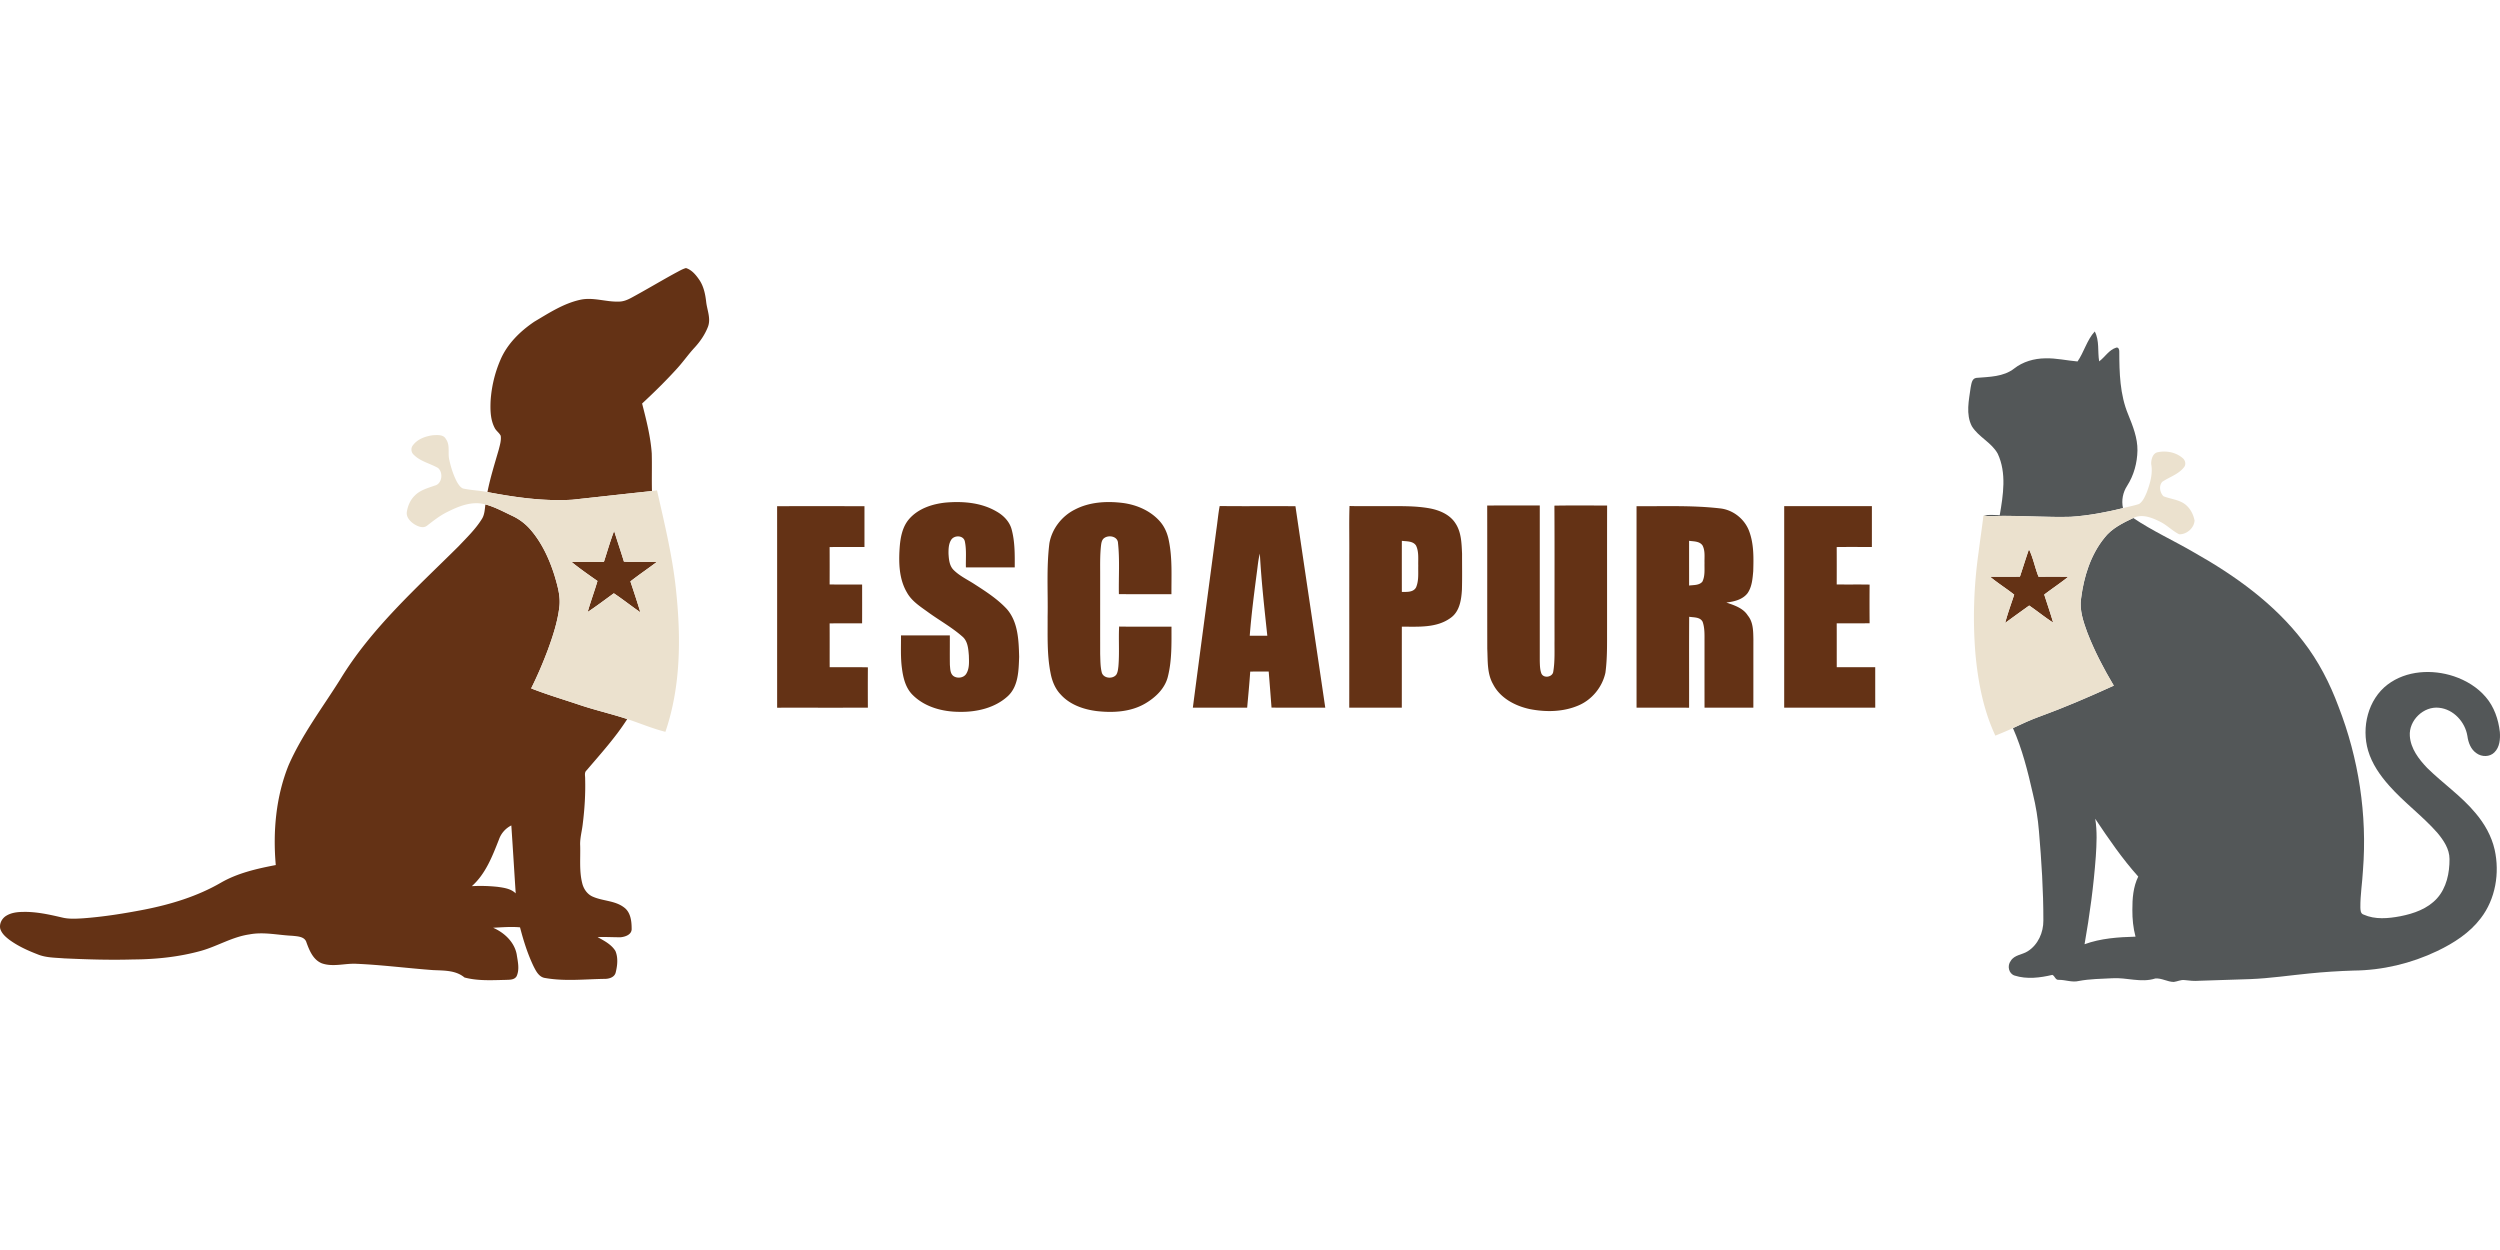
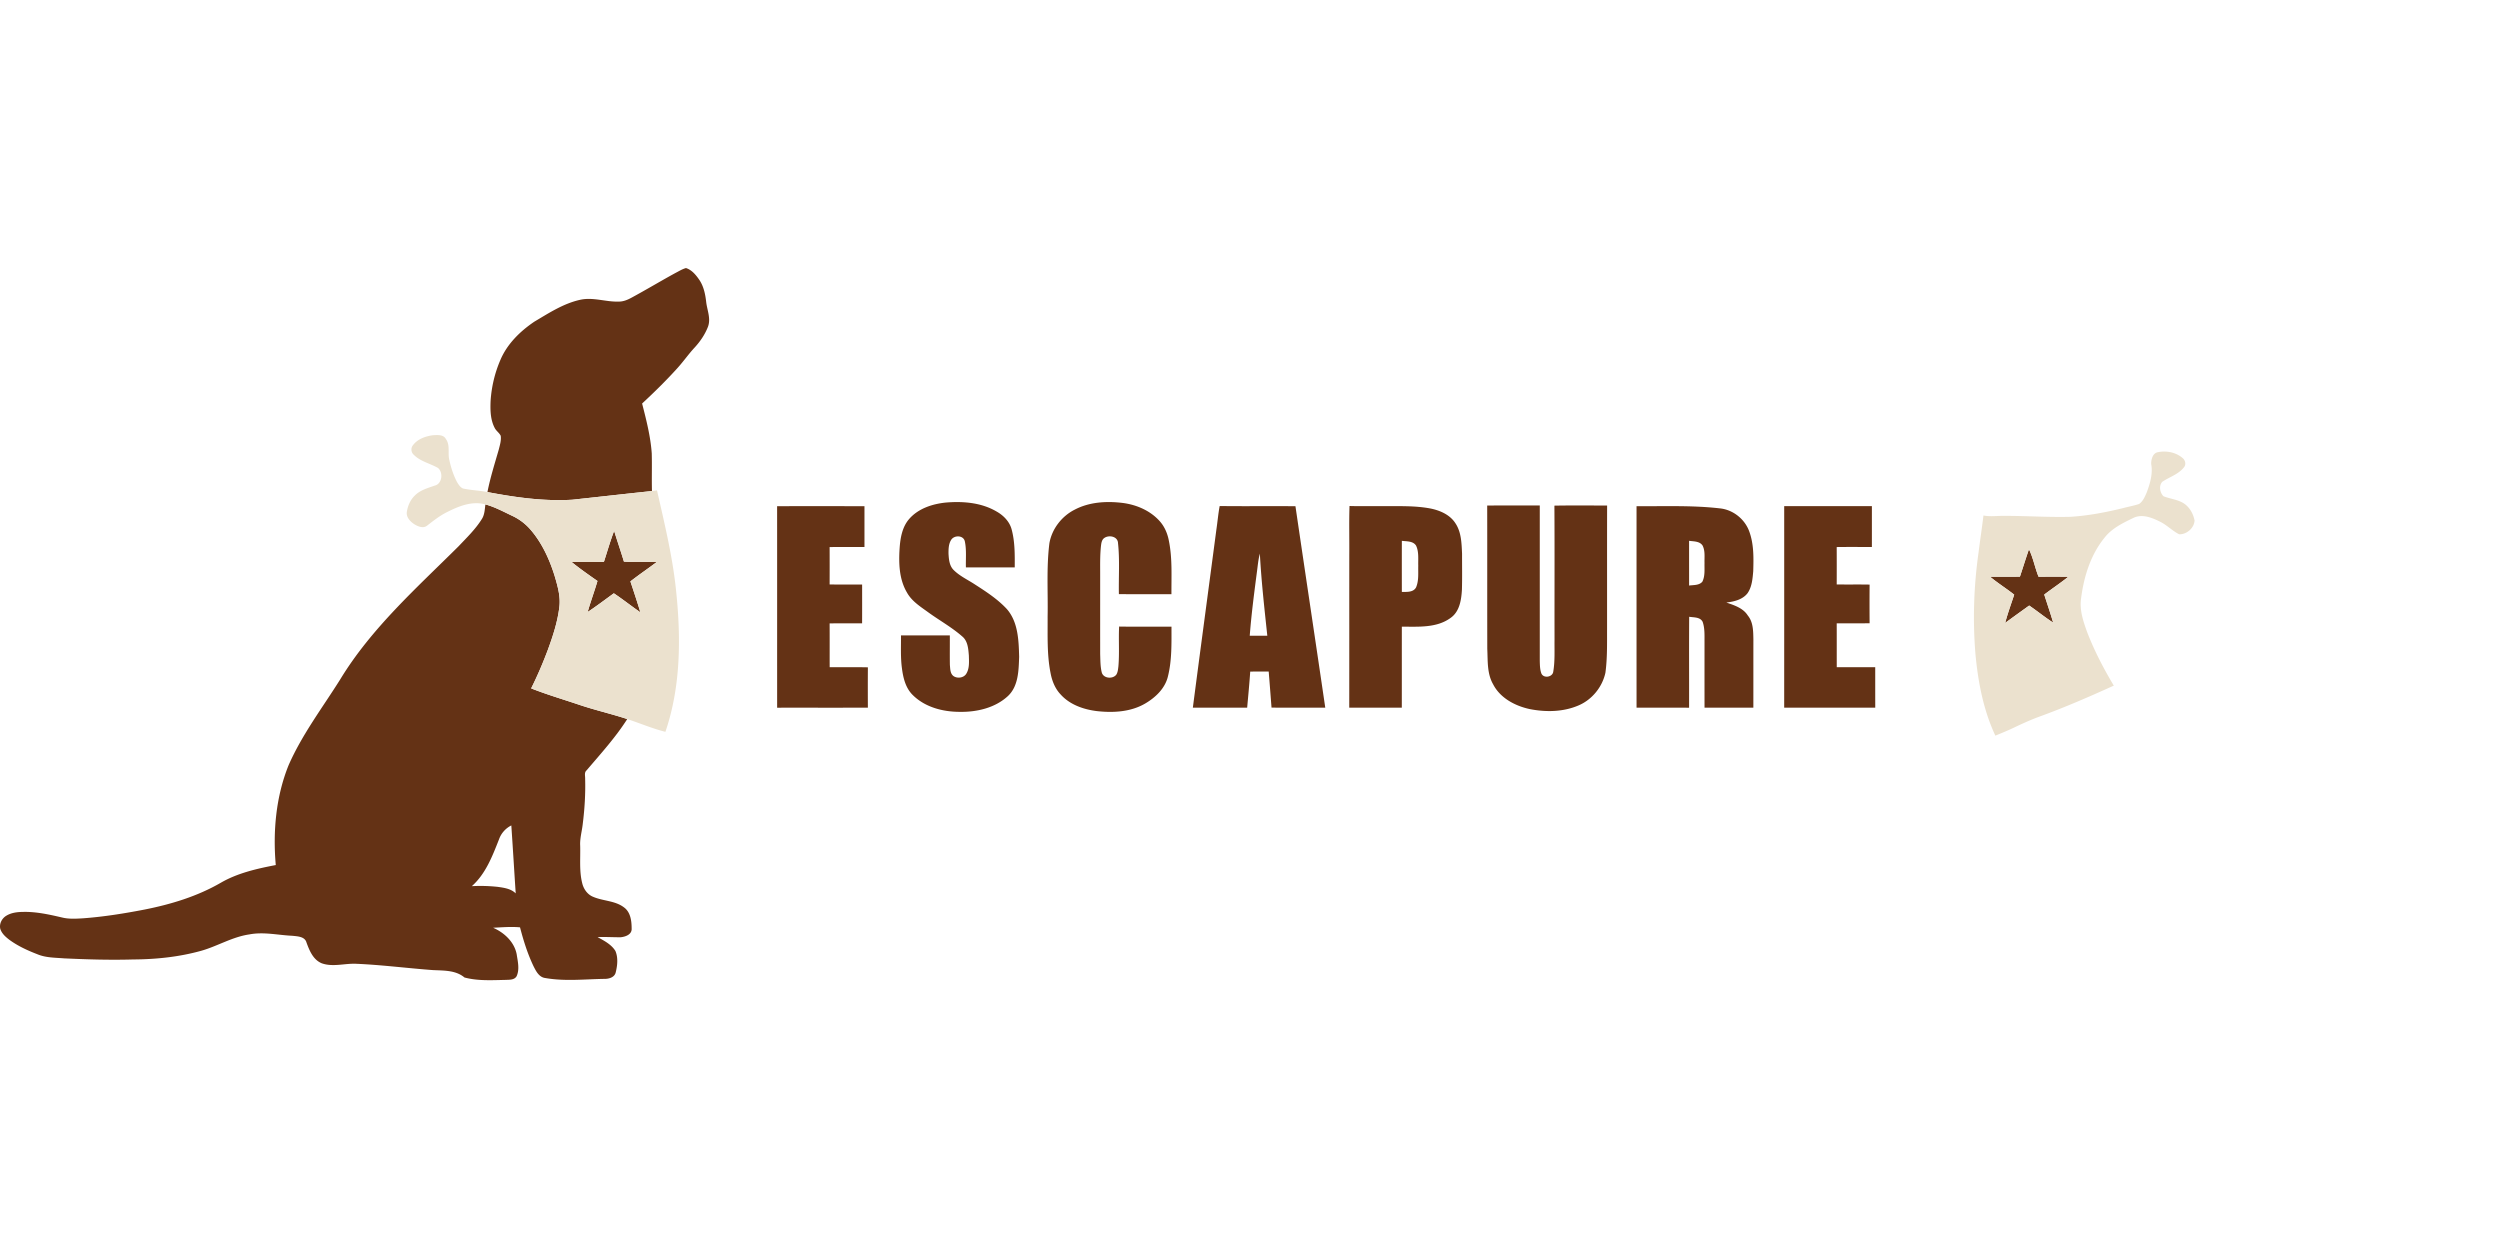
<svg xmlns="http://www.w3.org/2000/svg" viewBox="0 -200.162 1866.75 933.375">
  <path d="M504.58 3.55c2.5-1.28 4.91-2.82 7.65-3.55 4.31 1.36 7.36 5.07 9.84 8.66 3.38 4.9 4.59 10.85 5.24 16.67.71 6.06 3.57 12.28 1.39 18.34-2.26 5.93-5.91 11.24-10.2 15.87-4.34 4.7-8.01 9.95-12.27 14.72-8.46 9.41-17.5 18.28-26.77 26.89 3.13 12.22 6.3 24.54 7.2 37.17.26 9.39-.08 18.79.16 28.18-19.83 2.09-39.66 4.34-59.49 6.49-21.26 1.29-42.51-1.77-63.36-5.72 2.12-10.79 5.46-21.28 8.49-31.84.82-3.31 1.92-6.72 1.43-10.17-1.07-2.29-3.47-3.69-4.56-6-3.19-6.14-3.28-13.29-3-20.04.67-10.5 3.13-20.91 7.3-30.57 5.07-11.99 14.74-21.45 25.38-28.63 10.89-6.44 21.78-13.61 34.31-16.34 9.69-2.12 19.28 1.77 28.98 1.36 3.2-.03 6.21-1.28 8.99-2.77 11.21-6.05 22.11-12.62 33.29-18.72m174.46 183.63c6.83-7.7 17.25-11.07 27.23-12.08 12.77-1.07 26.32 0 37.63 6.56 5.33 2.93 10 7.64 11.54 13.68 2.44 9.17 2.32 18.78 2.26 28.2-12.15-.03-24.3 0-36.45-.02-.19-6.49.55-13.1-.82-19.49-1.09-4.71-8.16-4.72-10.31-.87-1.83 3.03-1.89 6.75-1.86 10.19.26 4.2.63 8.92 3.78 12.07 4.46 4.49 10.31 7.18 15.56 10.59 8.57 5.51 17.28 11.13 24.25 18.65 8.43 9.72 8.82 23.44 9.15 35.66-.39 10.09-.46 21.86-8.41 29.29-9.67 8.92-23.39 12.03-36.24 11.77-12.46-.05-25.64-3.5-34.7-12.47-5.42-5.22-7.25-12.86-8.17-20.06-1.1-8.15-.64-16.38-.71-24.56h36.47c.05 7.34-.08 14.69.04 22.04.28 2.83.14 6.35 2.63 8.29 2.95 2.09 7.85 1.44 9.7-1.85 2.41-4.04 1.94-8.95 1.84-13.45-.41-4.99-.77-10.82-4.94-14.25-7.77-6.81-16.84-11.85-25.19-17.87-5.88-4.29-12.42-8.31-16.05-14.85-5.9-9.9-6.26-21.86-5.53-33.04.53-7.78 1.93-16.1 7.3-22.13m123.46-6.79c10.91-5.74 23.72-6.48 35.76-5.01 10.48 1.34 20.88 5.82 27.93 13.88 3.63 4.18 5.75 9.44 6.7 14.85 2.57 12.98 1.74 26.28 1.83 39.42-13.08-.06-26.16.09-39.24-.07-.26-12.69.71-25.46-.66-38.09-.16-5.01-6.74-6.28-10.23-3.82-1.87 1.29-2.21 3.67-2.47 5.75-.85 7.61-.59 15.28-.62 22.93 0 19.33-.02 38.65 0 57.98.18 4.59.07 9.25 1.18 13.73 1.2 4.55 8.17 5.16 10.86 1.68 1.18-1.86 1.31-4.15 1.58-6.28.84-9.86.04-19.77.53-29.65 13.03.21 26.06.03 39.1.1-.01 12.46.37 25.13-2.7 37.31-2.18 8.88-9.27 15.56-16.9 20.04-10.79 6.33-23.83 7.04-35.99 5.7-9.98-1.21-20.23-4.74-27.11-12.37-4.21-4.37-6.51-10.2-7.6-16.08-2.76-13.87-2.1-28.09-2.19-42.15.35-18.25-.95-36.61 1.33-54.77 1.88-10.72 9.23-20.2 18.91-25.08m-440.06-3.9c7.06 1.89 13.51 5.45 20.09 8.55a40.8 40.8 0 0 1 14.07 10.84c8.26 9.76 13.65 21.61 17.47 33.73 2.24 7.62 4.61 15.53 3.59 23.56-1.32 11-4.8 21.6-8.6 31.96-3.68 9.77-7.77 19.39-12.44 28.73 11.79 4.65 23.99 8.23 36.01 12.29 11.78 3.97 23.92 6.72 35.73 10.62-8.78 13.78-19.8 25.86-30.34 38.28-1.89 1.57-1.02 4.12-1.09 6.23.32 11.39-.4 22.81-1.83 34.11-.6 5.3-2.16 10.5-1.88 15.88.29 9.3-.79 18.79 1.49 27.91 1.02 4.44 3.89 8.61 8.23 10.33 7.49 3.21 16.38 2.79 23.07 7.93 4.88 3.59 5.63 10.16 5.64 15.77.25 4.51-4.84 6.22-8.48 6.49-5.66-.01-11.32-.37-16.98-.11 4.91 2.66 10.32 5.44 13.33 10.34 2.12 5 1.52 10.81.24 15.95-.83 3.78-5.13 4.96-8.51 4.89-14.67.22-29.52 1.93-44.08-.64-4.68-.57-6.92-5.12-8.81-8.86-4.42-9.25-7.49-19.08-10.06-28.98-6.7-.62-13.42-.03-20.12.3 8.33 3.63 15.83 10.55 17.62 19.77.8 5.35 2.32 11.23-.04 16.4-1.76 3.01-5.59 2.61-8.56 2.77-10.11.21-20.55.84-30.39-1.81-6.56-5.53-15.54-5.11-23.6-5.52-19-1.4-37.92-3.87-56.96-4.69-8.62-.49-17.52 2.59-25.92-.35-6.46-2.6-9.29-9.5-11.49-15.58-1.28-4.5-6.67-4.56-10.49-4.99-10.72-.47-21.49-3.1-32.2-1.02-12.65 1.82-23.68 8.74-35.84 12.2-16.57 4.63-33.83 6.41-51 6.5-17.16.51-34.33-.03-51.48-.82-6.62-.55-13.51-.42-19.76-3.01-7.37-2.84-14.64-6.15-21.04-10.82-2.86-2.18-5.8-4.76-6.85-8.32-.84-3.75 1.28-7.74 4.5-9.67 3.74-2.31 8.25-2.83 12.55-2.87 9.9-.22 19.64 1.97 29.22 4.2 5.17 1.25 10.53.88 15.78.56 15.32-1.14 30.52-3.58 45.59-6.5 19.83-3.91 39.5-9.88 57.07-20.05 12.57-7.25 26.91-10.5 41.02-13.2-2.2-25.01.09-50.92 9.5-74.37 10.05-23.01 25.37-43.12 38.64-64.28 23.26-38.24 57.03-68.22 88.47-99.48 6.02-6.38 12.43-12.54 17.12-20.01 2.23-3.28 2.3-7.36 2.8-11.14m10.22 249.94c-4.97 12.59-9.97 25.88-20.36 35.11 6.5-.36 13.02-.17 19.49.53 4.67.67 9.77 1.37 13.28 4.86-1.11-16.91-2.12-33.83-3.27-50.74-4.21 2.08-7.56 5.81-9.14 10.24m737.82-249.11c13.08-.09 26.17 0 39.26-.04v115.97c.09 3.16.08 6.43 1.19 9.44 1.64 3.93 8.48 2.82 8.9-1.45 1.32-7.91.82-15.99.93-23.98-.06-33.28.11-66.57-.09-99.86 13.11-.24 26.23-.09 39.35-.08-.07 30.64-.01 61.28-.03 91.92-.05 10.97.24 22.01-1.23 32.91-2.32 10.72-10.06 20.23-20.21 24.48-11.39 4.87-24.32 5.03-36.33 2.67-10.97-2.38-22.09-8.25-27.36-18.6-4.59-8.01-3.87-17.51-4.32-26.4-.08-35.66.02-71.32-.06-106.98m-530.23.49c21.75-.05 43.5-.03 65.24 0 0 10.15.01 20.31 0 30.47-8.68.03-17.35-.06-26.02.05.04 9.3.04 18.61 0 27.92 8.09.11 16.18.03 24.27.05.01 9.66.04 19.33-.02 29-8.08 0-16.17-.07-24.25.04.08 10.9 0 21.8.04 32.7 9.51.06 19.02-.11 28.53.09-.07 10.04-.06 20.07-.01 30.11-22.58.09-45.17 0-67.75.04-.02-50.16.02-100.31-.02-150.46Zm330.48-.12c18.86.24 37.71-.03 56.57.14 7.36 50.15 14.92 100.28 22.27 150.43-13.38-.03-26.76.09-40.13-.06-.7-8.98-1.37-17.95-2.11-26.93-4.6.01-9.2-.02-13.8.05-.6 8.99-1.49 17.97-2.28 26.95H890.7c5.76-44.33 11.73-88.64 17.57-132.96.87-5.87 1.37-11.79 2.46-17.62m27.79 49.39c-2.06 15.78-4.12 31.58-5.34 47.45 4.37.02 8.74.02 13.12 0-2.16-20.4-4.47-40.82-5.56-61.3-1.23 4.53-1.57 9.22-2.22 13.85m68.99-12.83c.11-12.19-.24-24.4.17-36.58 8.19.24 16.39.05 24.59.11 11.91.08 23.96-.48 35.74 1.73 7.25 1.45 14.78 4.69 18.85 11.2 4.37 6.65 4.5 14.9 4.86 22.57-.02 8.97.16 17.94-.1 26.9-.44 7.58-1.72 16.32-8.43 21.03-10.48 7.68-24.17 6.51-36.44 6.57-.02 20.16.01 40.33-.02 60.49-13.08-.03-26.17.04-39.25-.03.06-38 .01-76 .03-113.99m39.25-10.58c-.02 12.72-.03 25.44 0 38.15 3.66 0 8.64.41 10.64-3.44 2.14-5.08 1.47-10.77 1.61-16.14-.15-5 .58-10.34-1.64-15-2.24-3.51-7.01-3.09-10.61-3.57M1222 177.81c20.7.15 41.51-.74 62.12 1.62 9.76.94 18.49 7.79 21.93 16.92 3.61 9.56 3.39 19.96 3.09 30.01-.5 5.62-.93 11.69-4.27 16.45-3.72 4.81-10.1 6.27-15.82 6.94 5.92 2.03 12.53 4.09 16.05 9.72 4.11 4.99 4.03 11.71 4.15 17.83-.02 16.99.01 33.98-.02 50.97h-36.46c-.02-16.32-.02-32.63-.01-48.95-.04-5.07.3-10.32-1.41-15.17-1.85-3.68-6.61-3.19-10.04-3.77-.16 22.63-.01 45.26-.07 67.9-13.08-.02-26.16 0-39.23-.02-.02-50.15 0-100.3-.01-150.45m39.24 25.86c0 11.13 0 22.26.01 33.4 3.32-.48 7.51-.04 9.9-2.89 2.14-4.28 1.49-9.27 1.61-13.89-.13-4.36.61-9.04-1.44-13.08-2.16-3.32-6.62-3.05-10.08-3.54m71.02-25.88c21.82-.02 43.65 0 65.48 0 0 10.16.01 20.32-.01 30.48-8.76.02-17.51-.07-26.27.05.05 9.31.05 18.62.01 27.92 8.18.14 16.37-.05 24.56.12-.08 9.62-.07 19.24 0 28.86-8.19.15-16.38-.03-24.56.09.05 10.91.01 21.81.03 32.72 9.57.01 19.15-.01 28.73.01.01 10.07-.01 20.15.02 30.22-22.67 0-45.33.02-68-.01.02-50.15.02-100.3.01-150.46m-881.31 41.57c2.51-7.71 4.72-15.53 7.63-23.1 2.36 7.67 4.99 15.26 7.31 22.94 8.14.57 16.31.04 24.47.33-6.49 4.88-13.23 9.45-19.64 14.44 2.57 7.68 5.11 15.36 7.46 23.1-6.7-4.61-13.06-9.7-19.83-14.21-6.49 4.69-12.87 9.55-19.54 13.97 2.19-7.8 5.06-15.39 7.32-23.17-6.53-4.56-13.08-9.12-19.26-14.14 8.02-.16 16.05.07 24.08-.16m1064.07-9.38c3.2 6.51 4.45 13.8 7.17 20.52 7.4-.06 14.8-.09 22.2.03-5.82 4.65-12.04 8.77-17.95 13.28 2.21 6.99 4.61 13.91 6.66 20.95-6.16-3.97-11.85-8.62-17.9-12.76-6 4.33-12.03 8.61-17.96 13.03 1.88-7.15 4.44-14.12 6.76-21.14-5.87-4.65-12.25-8.61-18-13.4 7.42-.04 14.84.02 22.27-.04 2.27-6.81 4.39-13.68 6.75-20.47" style="fill:#643215" />
-   <path d="M1551.3 69.74c4.81-6.94 6.98-15.98 12.85-22.4 3.62 6.85 2.02 14.94 3.3 22.33 4.38-3.23 7.29-8.6 12.74-10.26 1.72-.46 2.32 1.56 2.28 2.89.03 15.84.44 32.23 6.65 47.06 3.47 8.59 7.05 17.48 6.91 26.92-.17 9.2-2.68 18.43-7.64 26.22-3.23 4.89-4.45 11.02-3.14 16.76-12.83 3.14-25.87 5.63-39.07 6.48-16.65.44-33.29-.73-49.93-.7-4.87-.06-9.78.66-14.6-.17l-.21-.12c3.86-.73 7.84-.34 11.76-.19 2.57-15.08 5.23-31.5-1.49-45.92-4.59-8.42-14.32-12.42-19.32-20.52-4.66-8.96-2.21-19.41-.91-28.89.58-2.69.82-6.8 4.27-7.23 9.59-.8 20.22-.73 28.2-6.96 6.54-5.17 14.96-7.54 23.23-7.64 8.11-.24 16.07 1.65 24.12 2.34m20.11 131.66c5.45-7.04 13.64-11 21.48-14.77 14.44 9.73 30.38 16.93 45.39 25.71 30.62 17.26 59.96 38.24 81.48 66.39 11.4 14.65 19.94 31.32 26.39 48.68 15.08 38.73 21.53 80.81 18.27 122.27-.49 9.22-2.02 18.38-1.94 27.63.06 1.95.06 4.74 2.38 5.44 8.64 3.88 18.46 2.94 27.51 1.23 9.98-1.95 20.26-5.54 27.28-13.26 7.17-7.93 9.47-19.04 9.39-29.45.01-7.55-4.48-14.07-9.12-19.64-11.1-12.59-24.8-22.55-35.91-35.12-6.81-7.65-12.84-16.31-15.76-26.22-5.07-17.28-.12-38.13 14.56-49.3 13.99-10.58 33.34-11.58 49.58-6.15 9.03 3.05 17.52 8.18 23.73 15.5 6.24 7.22 9.43 16.65 10.51 26.03.4 5.27-.08 11.35-4.07 15.26-3.47 3.53-9.42 3.49-13.3.69-4.32-2.86-6.21-8.01-6.87-12.93-1.67-10.45-10.31-19.94-21.07-21.06-11.6-1.4-22.77 9.43-21.91 21.05.62 9.39 6.65 17.29 12.93 23.85 11.75 11.59 25.6 21 36.17 33.78 6.69 7.89 11.96 17.18 14.25 27.33 3.85 17.42.65 36.8-10.35 51.1-8.31 11.01-20.22 18.62-32.51 24.51-19.49 9.32-41.03 14.44-62.64 14.61-11.04.35-22.07 1.05-33.06 2.17-14.62 1.43-29.18 3.62-43.87 4.2-12.66.45-25.32.88-37.98 1.23-3.76.32-7.51-.05-11.22-.51-2.76-.34-5.31 1.08-7.98 1.4-4.74-.04-9.08-3.01-13.82-2.58-10.53 3.4-21.4-.88-32.11-.18-8.34.43-16.74.49-24.97 2.04-5 1.24-9.91-.89-14.92-.85-2.59.34-2.9-2.83-4.82-3.71-9.18 2.18-19.06 3.43-28.21.52-4.47-1.43-5.64-7.36-2.93-10.89 2.71-4.64 8.67-4.59 12.78-7.29 7.64-4.82 11.71-14.02 11.62-22.88.04-22.3-1.4-44.59-3.3-66.81-.76-9.42-2.28-18.76-4.54-27.94-3.78-16.64-7.93-33.31-14.87-48.96 6.49-3.1 13.04-6.11 19.81-8.59 18.84-6.84 37.25-14.85 55.5-23.13-7.6-12.76-14.52-25.99-19.86-39.86-2.9-8.03-5.84-16.52-4.57-25.18 2.03-16.17 7.07-32.55 17.47-45.36m-6.92 209.8c1.55 9.3 1.04 18.77.44 28.13-1.6 21.99-4.58 43.86-8.4 65.57 12.15-4.45 25.23-5.31 38.05-5.66-1.74-6.5-2.39-13.25-2.35-19.96-.05-8.45.61-17.21 4.39-24.91-12-13.37-22.18-28.26-32.13-43.17" style="fill:#535758" />
  <path d="M308.29 132.38c3.45-4.71 9.45-6.83 15.04-7.56 3.28-.12 7.74-.66 9.58 2.8 3.44 4.63 1.27 10.61 2.63 15.82 1.2 5.53 2.96 10.99 5.56 16.04 1.15 1.95 2.43 4.15 4.59 5.12 6.02 1.32 12.24 1.45 18.28 2.67 20.85 3.95 42.1 7.01 63.36 5.72 19.83-2.15 39.66-4.4 59.49-6.49.94-.12 2.82-.37 3.77-.49 5.62 24.87 11.71 49.73 14.27 75.15 3.67 35.05 3.49 71.43-8 105.13-9.74-2.42-18.98-6.41-28.5-9.52-11.81-3.9-23.95-6.65-35.73-10.62-12.02-4.06-24.22-7.64-36.01-12.29 4.67-9.34 8.76-18.96 12.44-28.73 3.8-10.36 7.28-20.96 8.6-31.96 1.02-8.03-1.35-15.94-3.59-23.56-3.82-12.12-9.21-23.97-17.47-33.73a40.8 40.8 0 0 0-14.07-10.84c-6.58-3.1-13.03-6.66-20.09-8.55-9.84-2.76-19.79 1.26-28.47 5.66-5.42 2.64-10.16 6.39-14.89 10.06-2.92 2.5-6.94.78-9.76-.96-2.97-1.97-6.01-5.09-5.56-8.96.68-4.63 2.61-9.23 6.05-12.48 3.94-4.02 9.56-5.5 14.69-7.34 5.65-1.23 6.65-9.73 2.58-13.19-5.92-3.41-13.1-4.82-18.05-9.8-2.05-1.73-2.44-5-.74-7.1m142.66 86.98c-8.03.23-16.06 0-24.08.16 6.18 5.02 12.73 9.58 19.26 14.14-2.26 7.78-5.13 15.37-7.32 23.17 6.67-4.42 13.05-9.28 19.54-13.97 6.77 4.51 13.13 9.6 19.83 14.21-2.35-7.74-4.89-15.42-7.46-23.1 6.41-4.99 13.15-9.56 19.64-14.44-8.16-.29-16.33.24-24.47-.33-2.32-7.68-4.95-15.27-7.31-22.94-2.91 7.57-5.12 15.39-7.63 23.1m1160.47-81.88c6.24-1.26 13.32.09 18.22 4.3 2.09 1.57 2.93 4.82 1.16 6.95-4.1 5.29-10.82 7.24-16.2 10.85-2.74 3-1.85 8.09.87 10.81 5 1.99 10.65 2.41 15.27 5.38 4.3 2.87 6.94 7.69 7.94 12.68-.23 5.64-5.94 10.58-11.5 10.34-5.07-2.55-9.06-6.83-14.16-9.35-6.09-3.06-13.51-6.11-20.13-2.81-7.84 3.77-16.03 7.73-21.48 14.77-10.4 12.81-15.44 29.19-17.47 45.36-1.27 8.66 1.67 17.15 4.57 25.18 5.34 13.87 12.26 27.1 19.86 39.86-18.25 8.28-36.66 16.29-55.5 23.13-6.77 2.48-13.32 5.49-19.81 8.59-4.32 2.02-8.72 3.83-13.13 5.62-8.91-19.02-12.89-39.96-14.84-60.75-2.11-25.3-1.27-50.85 2.3-75.99 1.15-9.22 2.56-18.41 3.66-27.64l.6.11c4.82.83 9.73.11 14.6.17 16.64-.03 33.28 1.14 49.93.7 13.2-.85 26.24-3.34 39.07-6.48 3.98-1.07 8.07-1.78 11.99-3.09 2.89-1.93 4.29-5.35 5.65-8.43 2.56-6.8 4.76-14.14 3.4-21.46-.04-3.42 1.15-8.22 5.13-8.8m-96.4 72.5c-2.36 6.79-4.48 13.66-6.75 20.47-7.43.06-14.85 0-22.27.04 5.75 4.79 12.13 8.75 18 13.4-2.32 7.02-4.88 13.99-6.76 21.14 5.93-4.42 11.96-8.7 17.96-13.03 6.05 4.14 11.74 8.79 17.9 12.76-2.05-7.04-4.45-13.96-6.66-20.95 5.91-4.51 12.13-8.63 17.95-13.28-7.4-.12-14.8-.09-22.2-.03-2.72-6.72-3.97-14.01-7.17-20.52" style="fill:#ebe1ce" />
</svg>